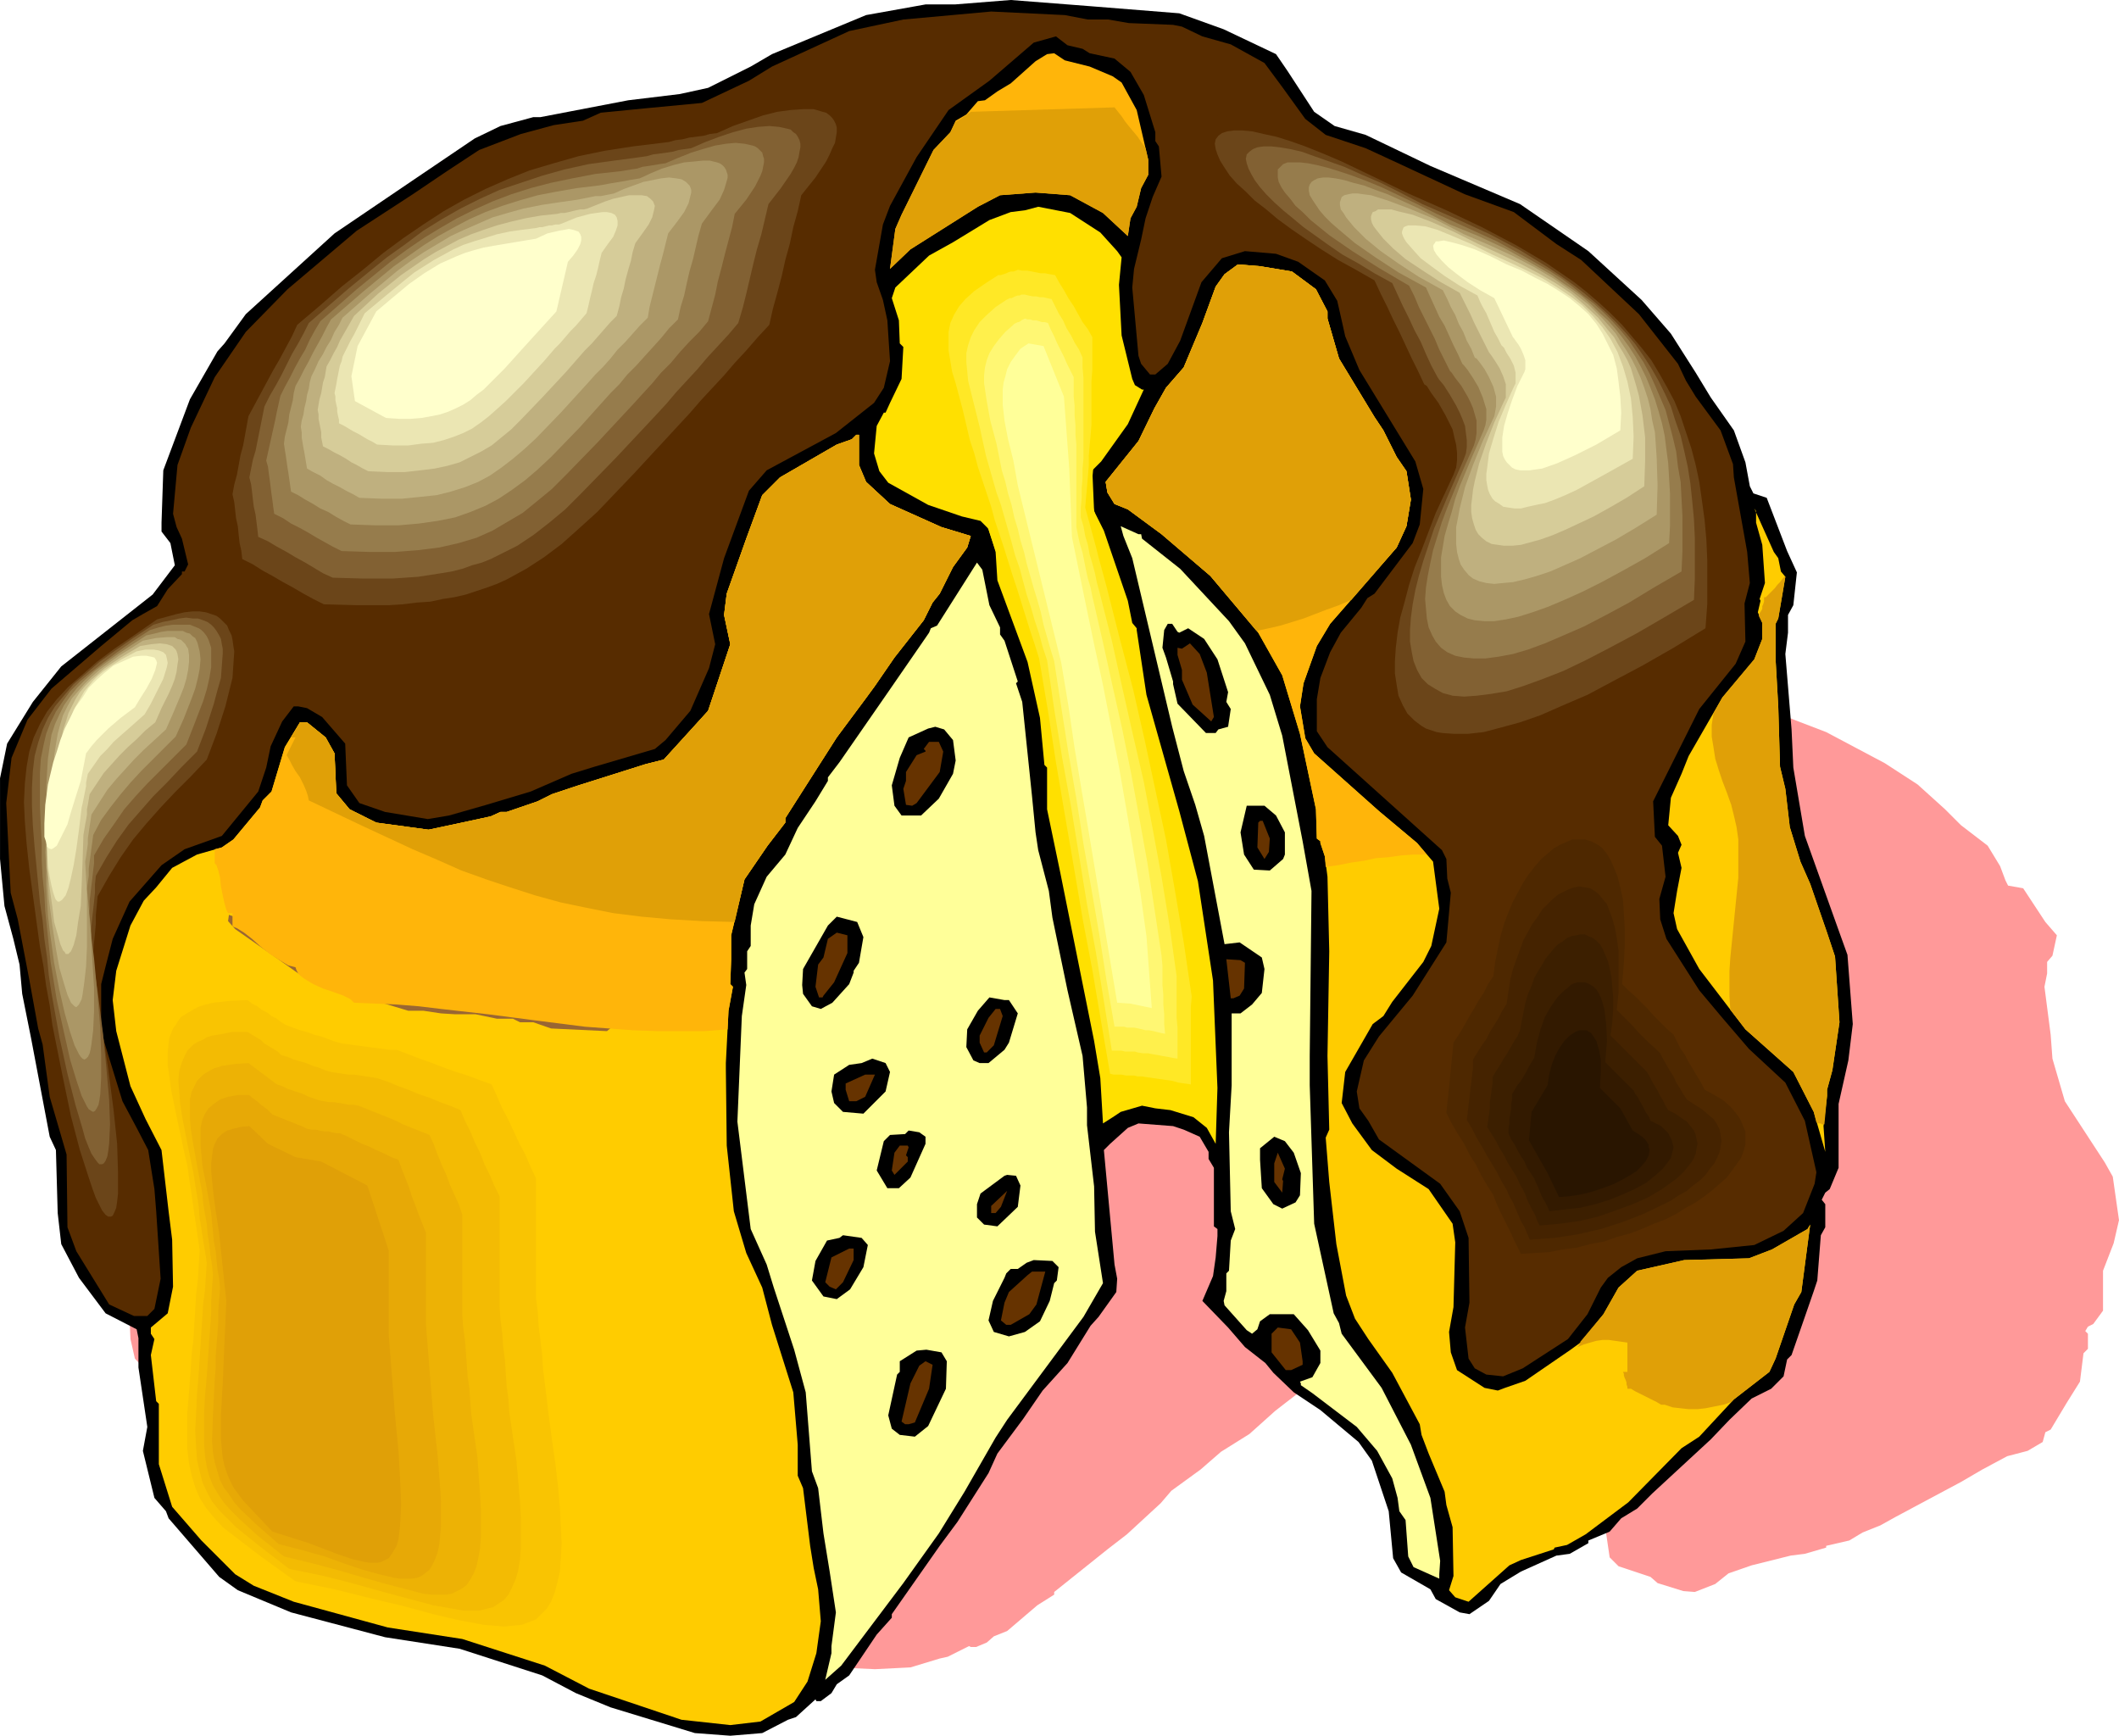
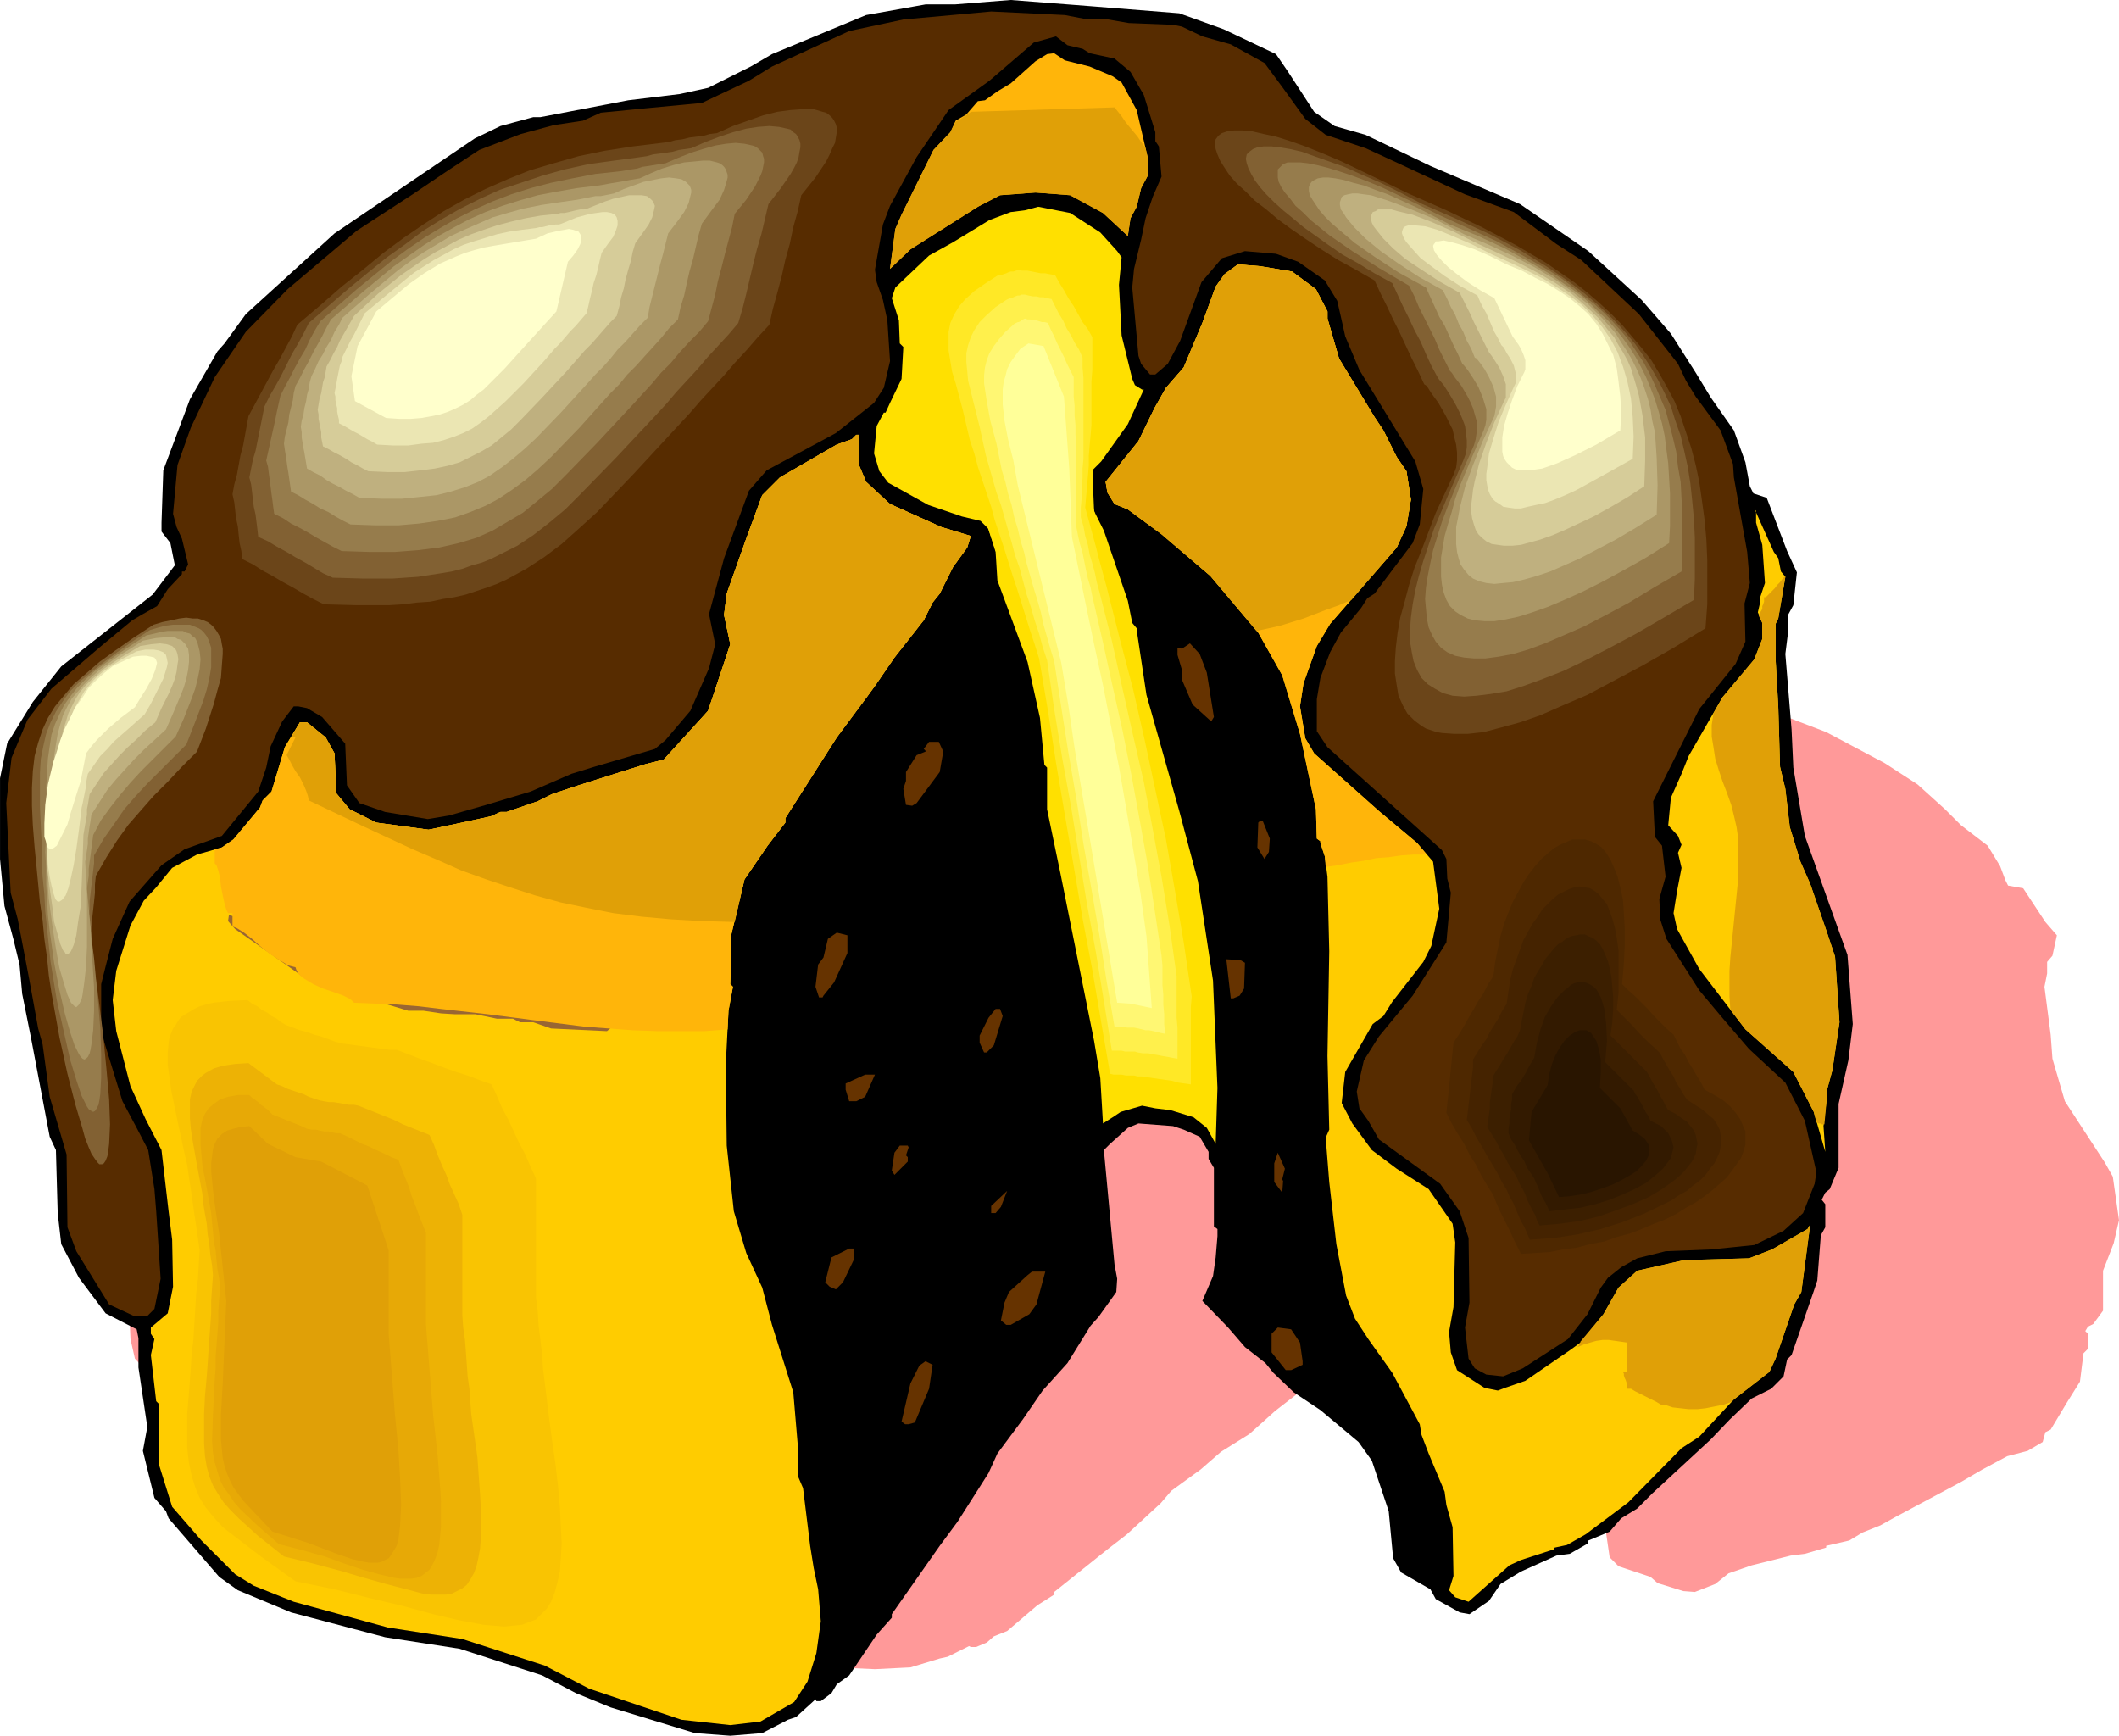
<svg xmlns="http://www.w3.org/2000/svg" width="7.953in" height="6.514in" fill-rule="evenodd" stroke-linecap="round" preserveAspectRatio="none" viewBox="0 0 2388 1956">
  <style>.pen1{stroke:none}.brush2{fill:#000}.brush3{fill:#572c00}.brush4{fill:#ffb50a}.brush5{fill:#ffe000}.brush6{fill:#fc0}.brush7{fill:#ff9}.brush8{fill:#630}.brush10{fill:#6b4519}.brush11{fill:#826133}.brush12{fill:#967c4c}.brush13{fill:#ab9766}.brush14{fill:#bfb07f}.brush15{fill:#d6cc99}.brush16{fill:#ebe6b3}.brush17{fill:#ffc}.brush23{fill:#e0a007}</style>
  <path d="m1547 656 55 12 66 17 14 12 33 29 26 11 38 6 81 22 112 27 86 33 66 35 37 24 31 28 18 18 30 23 14 23 6 16 3 6 17 3 25 38 13 15-5 23-6 7v13l-3 15 7 54 2 27 14 48 45 69 9 16 7 49-6 26-12 31v45l-11 15-6 3-3 5 3 3v17l-5 5-4 32-5 8-10 16-18 30-6 3-3 11-17 10-23 6-28 15-24 14-73 39-18 10-20 8-15 9-26 6v2l-24 7-16 2-44 11-26 9-15 12-23 9-13-1-29-9-8-7-36-12-10-10-5-34-22-35-17-14-47-23-33-12-26-14-9-7-26-12-21-13-32-19 13-18 4-13 1-15v-5l-3-2v-42l-8-6v-5l-10-11-21-5-13-2-43-2-13 3-22 11-8 4 13 82 4 10-2 10-22 17-9 7-29 26-32 20-23 20-33 24-12 14-38 35-22 17-60 48v3l-19 12-34 29-15 6-8 7-12 5h-6l-2-1-24 12-9 2-33 10-40 2-44-2-105-18-43-10-43-13-102-19-94-8-117-18-66-15-24-10-62-41-4-6-15-9-14-34 6-16-12-43v-21l-1-6-39-12-33-25-22-24-5-22-2-45-7-9-24-70-11-31-4-21-8-19-10-23-6-33v-58l9-25 32-29 36-25 114-51 27-21-5-16-11-8v-6l2-38 33-50 34-35 10-5 25-21 112-57 99-39 75-29 33-8 40-7h10l110-12 64-4 35-5 53-15 27-9 118-28 73-7h36l70-3 101 4 110 5z" class="pen1" style="fill:#f99" />
  <path d="m1329 15 50 18 59 28 13 19 30 46 23 16 35 10 73 35 101 43 77 53 60 55 33 38 28 44 17 28 26 37 13 36 5 27 4 8 15 5 23 60 11 24-4 37-6 11v20l-3 24 7 85 2 43 13 77 39 109 9 25 6 78-5 41-11 49v72l-10 24-5 4-4 8 4 5v26l-5 9-4 51-4 12-9 26-16 46-5 5-4 19-14 14-22 11-25 24-21 22-66 61-17 17-18 11-13 15-24 10v3l-21 12-15 2-40 18-23 14-13 19-22 15-11-2-27-15-6-11-33-19-9-16-5-53-19-57-15-21-43-36-30-20-23-22-9-11-23-18-19-22-29-30 12-28 3-21 2-24v-8l-4-3v-66l-6-10v-8l-10-17-18-8-12-4-39-3-12 5-20 18-7 7 12 129 3 16-1 15-20 28-9 10-26 42-28 31-22 32-29 39-10 22-35 55-20 27-54 77v4l-17 19-31 46-14 10-6 10-12 9h-5l-1-2-22 20-9 3-29 15-36 3-40-3-95-29-39-16-38-20-93-30-84-13-106-28-60-25-21-15-57-66-3-8-13-15-13-53 5-27-10-67v-33l-2-10-35-18-30-40-20-38-4-35-2-71-7-15-21-111-10-50-3-33-7-29-10-37-5-53v-91l8-39 29-47 32-40 103-81 25-33-5-25-10-13v-10l2-59 30-80 31-54 8-9 24-33 100-91 90-61 68-46 29-14 37-10h8l99-19 58-7 32-7 48-24 24-14 106-44 67-12h33l63-5 90 7 100 8z" class="pen1 brush2" />
  <path d="M1226 22h23l23 4 50 2 10 2 23 11 32 9 38 21 20 27 26 36 23 18 45 15 26 12 86 40 55 20 48 36 28 18 65 61 44 56 9 19 11 18 28 38 14 38 1 15 15 84 3 35-6 23 1 43-11 25-41 51-52 104 2 40 8 10 4 35-7 25 1 23 7 22 37 58 26 31 30 35 41 38 22 43 13 58-2 13-13 33-22 20-33 16-49 5-51 2-32 8-18 10-15 12-8 11-15 30-22 28-51 33-22 9-19-2-13-7-7-11-4-35 5-28-1-73-10-30-22-31-69-50-12-21-10-14-3-19 8-35 17-27 38-46 38-60 5-56-4-16-1-22-5-10-129-116-12-18v-36l4-24 11-29 12-22 23-28 7-11 8-5 43-57 8-21 4-40-9-31-63-103-16-38-4-18-5-22-14-23-30-21-25-9-35-3-26 8-23 27-24 66-14 26-14 12h-6l-10-12-3-9-7-77 2-21 8-33 5-24 8-24 10-23-3-34-4-6v-10l-13-42-15-26-18-15-28-6-8-5-17-4-13-10-25 7-50 43-46 33-36 53-30 55-8 21-9 51 2 14 7 20 5 23 3 46-7 30-11 17-43 34-78 42-20 23-28 76-17 63 7 34-7 27-21 48-28 33-12 10-68 20-26 8-46 20-50 15-42 12-24 4-48-8-29-10-14-20-2-47-26-30-17-10-10-2h-5l-13 17-13 28-5 24-9 27-41 50-42 15-26 18-36 41-19 42-8 31-5 20v54l24 78 16 30 13 25 7 44 2 25 5 76-7 34-8 8h-15l-28-13-37-60-10-27-1-82-19-65-8-59-5-18-10-55-13-68-8-30-5-101 6-51 18-43 27-35 56-48 35-29 12-7 16-9 12-19 16-17v-3h3l4-8-7-29-6-13-4-15 5-55 15-42 27-57 35-51 47-48 78-66 63-41 40-27 35-23 47-18 37-10 33-5 20-9 51-5 63-6 53-25 26-16 87-40 61-13 99-9 83 4 26 5z" class="pen1 brush3" />
  <path d="m1228 75 26 11 10 7 17 31 13 56v17l-8 15-5 21-7 13-3 20-28-26-37-20-39-3-40 3-25 13-76 48-23 22 6-45 7-16 36-73 19-20 6-13 12-7 13-15 8-1 14-10 15-9 28-25 13-8 8-1 12 8 28 7z" class="pen1 brush4" />
  <path d="m1240 262 19 21 5 7-3 31 3 57 12 49 3 7 8 5h2l-18 39-30 42-10 10 2 46 11 22 27 79 5 25 5 6v2l11 73 37 131 21 79 17 112 5 121-2 63-10-18-15-12-26-8-17-2-15-3-24 7-9 6-11 7-3-51-7-42-38-189-15-72v-47l-3-3-5-53-14-63-34-92-2-32-8-26-9-9-21-5-38-13-45-25-10-13-6-20 3-31 8-15h2l5-11 13-27 2-36-4-4-1-26-8-25 4-12 38-36 27-15 41-25 24-9 16-2 15-4 36 7 34 22z" class="pen1 brush5" />
  <path d="m1456 306 27 20 13 25v8l13 45 40 66 10 15 15 30 11 16 5 32-5 30-11 24-75 86-15 25-15 42-4 26 6 36 10 17 73 65 43 36 18 21 7 53-9 42-9 18-35 45-10 16-12 9-31 54-4 35 12 23 22 30 28 21 36 23 27 39 3 21-2 73-5 28 2 23 7 20 31 20 15 3 8-3 23-8 51-35 11-8 26-32 17-30 21-19 53-12 73-2 26-10 40-23 3-5-10 76-8 14-21 61-7 15-40 31-39 42-20 13-60 61-48 36-21 12-14 3-1 2-37 12-13 6-46 41-15-5-7-8 5-16-1-55-7-25-2-15-18-43-8-21-2-12-31-58-27-38-15-23-10-26-11-58-8-70-4-50 4-9-2-83 2-118-2-84-3-23-5-15v-2l-4-3-1-33-18-85-20-66-27-48-54-64-55-47-38-28-15-6-8-13-2-12 37-46 18-37 13-23 20-23 21-50 15-41 10-14 15-11 25 2 36 6zM968 524l8 19 27 25 58 26 33 10-4 13-16 22-15 30-8 10-10 20-33 42-22 32-11 15-32 43-58 91v5l-20 26-26 38-15 63v27l-1 28 3 3-5 27-3 59v7l1 86 8 74 14 47 18 39 11 42 24 76 5 59v35l6 14 8 65 4 25 5 24 3 36-5 36-10 32-15 23-38 22-34 4-55-6-104-35-50-26-93-30-84-13-106-29-45-18-21-13-38-38-33-38-15-48v-68l-3-3-6-52 4-18-4-6v-7l19-16 6-30-1-53-4-32-8-69-18-35-17-37-16-62-4-35 4-33 16-51 15-28 14-15 18-22 28-15 28-8 13-9 30-36 3-8 10-10 15-50 17-28h8l21 17 10 18 2 45 15 18 30 15 59 8 33-7 37-8 11-5h7l35-12 16-8 30-10 76-24 20-5 50-55 25-75-7-33 3-24 22-62 18-49 20-20 64-37 17-6 5-5h3v34zm1036 105 3 15 5 6-8 47-3 6v40l3 53 2 68 6 25 5 43 12 39 11 25 19 55 9 27 5 74-8 54-6 22v7l-4 34 2 29-13-45-23-45-54-48-52-68-25-45-4-18 4-25 5-26-4-17 4-9-4-10-11-12 3-31 12-27 8-20 38-66 36-43 9-23v-18l-5-12 3-13-1-2 6-18-3-43-7-25v-13l-2-3 22 49 5 7z" class="pen1 brush6" />
-   <path d="m1286 602 1 5 43 34 55 59 18 25 28 58 14 46 23 119 10 56-2 186v33l5 156 22 101 6 11 3 12 45 61 33 64 22 60 11 71-1 15v5l-29-13-6-12-3-41-7-10-2-15-6-22-17-31-23-27-50-38-13-9v-2l-1-2 14-5 9-16v-14l-14-23-16-18h-27l-11 8-3 9-6 5-6-4-25-28-1-5 3-11v-20l3-3 2-34 5-13-5-20-2-89 3-53v-81h10l13-10 11-13 3-27-3-13-25-17-17 2-23-122-10-35-13-38-13-50-45-190-10-25-3-11 20 9h3zm-171 80 12 25v8l5 7 15 46-2 2 7 21 11 106 4 41 3 20 12 46 4 30 17 82 17 74 5 58v20l8 69 1 51 9 58-22 38-86 116-13 20-35 61-29 47-40 56-70 93-18 16 7-30v-8l5-38-7-46-7-43-6-51-7-19-7-89-13-48-23-70-8-26-18-40-15-121 5-119 5-35-2-14 3-4v-20l4-6v-23l4-24 14-31 21-25 14-30 20-30 14-23v-4l13-17 52-75 49-71 2-5 7-3 45-71 6 8 8 40z" class="pen1 brush7" />
  <path d="m1327 712 2 1 10-5 18 12 15 23 12 37-2 11 5 8-3 20-11 3-3 4h-11l-32-33-5-22v-3l-8-27-4-11 2-20 4-7h5l6 9z" class="pen1 brush2" />
  <path d="m1360 758 8 50-3 5-21-19-12-28v-11l-5-17v-8l5 1 9-6 11 12 8 21z" class="pen1 brush8" />
  <path d="m1074 834 3 23-3 15-16 28-20 19h-22l-8-11-3-23 9-31 10-23 22-10 8-2 10 3 10 12z" class="pen1 brush2" />
  <path d="m1063 847-4 23-26 35-5 3-7-1-3-18 3-9v-10l12-19 10-4v-1l-2-2 6-8h11l5 11z" class="pen1 brush8" />
  <path d="m1438 919 10 19v25l-2 5-15 13-18-1-11-17-4-25 7-30h20l13 11z" class="pen1 brush2" />
  <path d="m1431 945-1 15-5 8-8-13 1-28 2-2h3l8 20z" class="pen1 brush8" />
  <path d="m283 1047 50 38 41 20 17 5 23 9 34 3 4 3h10l8 5 23 4 38 3h25l20 5h27l47 8 37 4 3 3-6 5-63-3-20-7h-15l-8-4h-18l-24-5h-23l-16-1-20-3h-17l-83-25-38-15-24-17-50-35-8-9 1-7 15 5 10 11z" class="pen1" style="fill:#963" />
  <path d="m973 1056-5 29-6 9v2l-5 13-19 21-13 7-10-3-10-14-1-10 1-18 28-49 10-10 23 6 7 17z" class="pen1 brush2" />
  <path d="m955 1074-15 33-12 15-1 2h-4l-4-12 3-25 6-8 5-21 10-7 12 3v20zm448 11-1 29-5 8-7 3h-3l-5-44 16 1 5 3z" class="pen1 brush8" />
  <path d="m1137 1127 10 15-10 33-5 8-18 15h-10l-7-3-8-15 1-20 12-21 13-15 17 3h5z" class="pen1 brush2" />
  <path d="m1130 1145-10 33-8 8h-3l-5-11v-8l10-20 8-10h5l3 8z" class="pen1 brush8" />
  <path d="m1003 1208-5 22-25 25-23-2-10-10-3-13 3-19 17-11 14-2 12-5 15 5 5 10z" class="pen1 brush2" />
  <path d="m975 1236-10 5h-8l-4-13v-7l22-10h11l-11 25z" class="pen1 brush8" />
  <path d="M1043 1281v8l-17 38-13 12h-13l-12-20 8-33 7-7 17-1 4-4 12 2 7 5zm415 18 8 23-1 25-5 8-15 7-10-5-13-18-2-32v-13l16-13 12 5 10 13z" class="pen1 brush2" />
  <path d="m1024 1293-3 9 2 2v5l-15 15-3-5 3-20 6-8h9l1 2zm421 36 1 2-1 13-9-12v-21l4-12 8 18-3 12z" class="pen1 brush8" />
  <path d="m1150 1336-3 24-23 22-15-2-8-8v-15l4-12 27-20 3-1 10 1 5 11z" class="pen1 brush2" />
  <path d="M1122 1367h-5v-8l18-17-7 18-6 7z" class="pen1 brush8" />
  <path d="m978 1403-5 25-15 25-15 11-15-3-13-18 4-22 13-23 14-3 4-3 21 3 7 8z" class="pen1 brush2" />
  <path d="m962 1420-12 25-8 8-7-3-5-5 7-28 20-10h5v13z" class="pen1 brush8" />
  <path d="m1193 1428-2 15-3 3-5 20-11 23-17 12-18 5-17-5-6-13 5-22 13-26 2-5 5-5h8l10-7 8-3 21 1 7 7z" class="pen1 brush2" />
  <path d="m1168 1470-8 11-21 12h-5l-6-5 4-20 5-12 21-19 5-4h15l-10 37zm297 43 3 21v4l-13 6h-6l-16-20v-21l7-7 15 2 10 15z" class="pen1 brush8" />
  <path d="m1067 1534-1 31-20 42-15 12-17-2-9-7-4-15 10-46 3-3v-12l19-12 11-1 17 3 6 10z" class="pen1 brush2" />
  <path d="m1047 1565-16 38-7 2h-4l-4-3 10-43 10-20 7-5 8 4-4 27z" class="pen1 brush8" />
  <path d="m770 145-37 4-34 6-32 7-30 8-29 9-28 11-27 11-26 14-25 14-25 16-25 17-24 18-26 20-25 21-27 23-27 24-60 112-20 96 12 80 100 55 42 2 38-1 17-1 17-2 16-2 15-2 15-3 14-3 13-4 13-5 13-4 12-6 11-6 12-6 11-7 11-7 11-8 10-9 22-18 22-21 46-49 53-57 112-124 40-159 9-11 8-11 7-10 6-9 4-8 4-8 3-7 1-7 1-6v-5l-1-5-2-4-3-4-3-3-4-3-5-2-5-1-6-1-6-1h-7l-15 1-16 3-17 4-19 6-19 8-19 8-67 12z" class="pen1 brush3" />
  <path d="m746 161-33 4-32 5-29 6-28 8-27 8-25 10-25 11-24 12-23 13-23 15-22 15-23 17-23 19-24 19-24 21-26 22-6 13-7 13-7 13-7 12-7 13-7 13-7 13-7 13-2 11-2 11-2 11-3 11-2 11-2 11-3 11-2 11 2 9 1 9 1 9 2 9 1 10 1 9 2 9 1 9 12 6 11 7 11 6 12 7 11 6 12 7 11 6 12 6 38 1h35l16-1 16-2 15-1 14-3 13-2 13-3 12-4 12-4 11-4 11-5 11-6 11-6 20-13 20-15 19-17 21-19 42-44 49-53 13-14 13-15 13-14 13-14 12-14 13-14 13-15 13-14 4-18 5-18 5-19 4-18 5-18 4-19 5-18 4-18 16-20 12-18 4-8 3-7 3-6 1-6 1-6v-5l-1-4-2-4-2-3-3-3-4-3-4-1-10-3h-12l-14 1-15 2-16 4-17 6-17 6-18 8-8 1-7 2-8 1-8 1-8 2-8 1-7 2-8 1z" class="pen1 brush10" />
  <path d="m722 177-30 4-29 4-27 6-25 7-24 8-24 8-22 10-22 11-21 12-21 13-20 15-21 15-21 17-22 18-22 19-23 20-6 12-6 11-7 12-6 12-6 12-6 11-7 12-6 12-2 10-2 10-2 10-2 10-2 10-3 10-2 10-2 10 2 8 1 8 1 9 1 8 2 9 1 8 1 8 1 9 11 5 10 6 11 6 10 6 11 6 10 6 10 6 11 5 35 1h32l29-2 26-4 12-2 12-3 11-4 11-3 10-4 10-5 10-5 10-5 18-12 18-14 18-15 18-18 39-40 45-48 12-13 11-13 12-13 12-13 11-13 12-13 12-13 11-13 5-17 4-16 4-17 4-17 4-16 5-17 4-17 4-17 14-18 11-16 4-7 3-6 2-6 1-6 1-5v-4l-1-4-2-4-2-3-3-2-3-3-4-1-9-2-11-1-13 1-13 2-15 4-15 5-16 6-16 7-7 1-7 1-7 2-7 1-7 1-8 1-7 2-7 1z" class="pen1 brush11" />
  <path d="m699 193-28 3-26 5-24 5-23 6-22 7-21 8-20 9-20 10-19 11-18 11-19 13-19 14-38 31-41 36-6 10-6 11-5 11-6 10-6 11-5 10-6 11-5 10-2 9-2 9-2 10-2 9-2 9-2 9-2 9-2 9 2 7 1 8 1 7 1 8 1 8 1 7 1 8 1 7 10 5 9 6 10 5 9 5 10 6 9 5 9 5 10 5 32 1h28l26-2 24-3 22-5 20-6 18-8 17-10 17-10 16-13 17-14 16-16 35-36 41-44 10-11 11-12 10-12 11-11 10-12 11-12 11-11 10-12 4-15 4-15 3-15 4-15 4-16 4-15 4-15 3-15 13-16 10-15 3-6 3-6 2-5 1-5 1-5v-4l-1-3-1-4-2-2-3-3-3-2-3-1-9-2-10-1-11 1-12 2-14 4-13 4-15 6-14 6-7 1-6 1-6 1-7 1-6 2-7 1-6 1-6 1z" class="pen1 brush12" />
  <path d="m675 209-25 3-23 4-21 4-21 6-19 6-19 7-18 8-17 9-18 10-16 10-17 12-17 12-34 28-37 32-5 9-5 10-5 9-5 9-5 10-5 9-5 10-5 9-2 8-1 8-2 8-2 8-1 9-2 8-2 8-1 8 1 7 1 6 1 7 1 7 1 6 1 7 1 7 1 7 8 4 8 5 9 5 8 5 9 4 8 5 9 5 8 4 28 1h26l23-2 21-3 20-4 17-6 17-7 15-8 15-10 15-11 14-12 15-14 32-33 35-39 10-10 9-11 10-10 9-10 10-11 9-10 9-11 10-10 3-14 4-13 3-14 3-13 4-14 3-13 3-13 4-14 11-15 9-12 5-11 3-10 1-4v-3l-1-3-1-3-2-3-2-2-3-2-3-1-8-2h-8l-10 1-11 1-12 3-13 4-12 5-13 6-6 1-6 1-5 1-6 1-6 1-6 1-5 1-6 1z" class="pen1 brush13" />
  <path d="m651 225-21 3-20 3-20 4-18 5-17 5-16 7-16 7-15 7-15 9-15 9-15 10-15 11-30 25-32 28-4 8-5 8-4 9-5 8-4 8-5 8-4 9-4 8-2 7-1 7-2 7-1 7-2 8-1 7-2 7-1 7 1 6v6l1 6 1 6 1 5 1 6 1 6 1 6 7 4 8 4 7 5 7 4 8 4 7 4 8 4 7 4 25 1h23l20-2 19-2 16-4 16-5 15-6 13-7 13-9 13-10 13-11 13-12 28-29 31-34 8-9 9-9 8-9 8-10 9-9 8-9 8-9 9-9 2-12 3-12 3-12 3-12 3-12 3-11 3-12 3-12 10-13 8-11 5-10 2-8 1-4v-3l-1-3-1-2-4-4-5-3-6-1-8-1-9 1-10 2-10 2-11 4-11 4-11 5-5 1-5 1-5 1h-6l-5 1-5 1-5 1-5 1z" class="pen1 brush14" />
  <path d="m628 241-19 2-17 3-17 4-15 4-15 5-14 5-14 6-13 7-13 7-13 8-13 9-13 9-26 21-27 25-4 7-4 7-4 7-4 7-3 7-4 7-4 8-4 7-1 6-1 6-2 6-1 6-1 6-2 7-1 6-1 6 1 5v5l1 5 1 5 1 5v6l1 5 1 5 6 3 7 4 6 3 7 4 6 4 6 3 7 4 6 3 22 1h19l18-2 16-2 14-3 14-4 12-6 12-6 12-7 11-9 11-9 11-11 24-25 27-29 7-8 7-8 7-8 8-8 7-8 7-8 7-8 7-7 3-11 2-10 3-10 2-10 3-11 3-10 2-10 3-10 8-11 7-10 4-8 2-8 1-5-2-5-3-3-4-3-6-1h-14l-9 2-9 2-9 3-10 4-10 4-4 1h-4l-5 1-4 1-4 1-5 1h-4l-4 1z" class="pen1 brush15" />
  <path d="m604 257-16 2-14 2-14 3-13 4-13 4-12 4-11 5-11 6-11 6-11 7-11 7-10 8-22 18-24 20-3 6-3 6-3 6-3 6-4 7-3 6-3 6-3 6-1 5-2 5-1 5-1 5-1 5-1 6-1 5-1 5 1 4v4l1 5 1 4v4l1 5 1 4v4l6 3 5 3 5 3 6 3 5 3 5 3 6 3 5 3 18 1h17l15-2 13-1 12-3 12-4 10-4 10-5 10-7 9-7 9-8 10-9 20-20 23-25 6-7 6-7 6-6 6-7 6-7 6-6 6-7 6-7 2-8 2-9 2-8 2-9 3-9 2-8 2-9 2-8 7-10 6-8 3-7 2-6v-5l-1-4-2-3-4-2-5-1h-5l-7 1-7 1-15 4-17 7-3 1h-4l-4 1h-3l-4 1-4 1h-3l-4 1z" class="pen1 brush16" />
  <path d="m580 273-12 2-12 2-11 2-11 3-10 3-10 4-9 4-9 4-18 11-17 12-18 15-19 16-21 39-7 34 4 28 35 19 15 1h13l12-1 11-2 10-2 9-3 9-4 8-4 8-5 7-6 8-6 7-7 17-17 18-20 40-44 13-56 6-7 5-7 3-6 1-4v-4l-1-3-2-3-3-1-3-1-5-1-5 1-6 1-13 3-13 6-24 4z" class="pen1 brush17" />
-   <path d="m181 692-29 20-24 18-22 16-19 16-17 15-14 15-6 8-5 8-5 7-4 8-4 8-3 9-3 8-2 9-4 19-1 21v23l1 25 2 28 4 30 34 187 13 62 12 53 11 43 11 34 4 14 5 11 4 9 4 7 4 5 3 2 2 1 1-1h2l1-1 2-4 2-6 1-8 1-10-1-27-2-34-5-43-7-50-10-58-13-65 7-91 14-25 14-23 15-21 16-21 17-19 18-20 19-19 20-21 6-15 5-16 6-17 5-18 4-17 3-17 2-17v-23l-2-7-2-6-2-6-3-5-4-5-4-4-5-3-6-3-7-2-8-1h-8l-10 1-10 2-12 3-12 4z" class="pen1 brush3" />
-   <path d="m177 698-26 18-22 15-20 15-17 15-15 13-13 14-11 14-8 14-7 15-5 16-3 17-2 19-1 21 1 22 2 25 3 28 3 22 3 22 3 22 3 22 4 22 3 22 4 22 3 22 11 55 10 48 10 38 10 31 4 12 4 11 4 8 3 6 4 5 3 2h3l2-1 2-4 2-5 1-7 1-9v-24l-1-32-4-38-6-46-8-52-10-60v-10l1-11 1-10 1-10 1-11v-10l1-10 1-11 13-23 13-21 14-20 15-18 16-18 16-17 18-18 18-19 11-29 10-31 4-16 4-16 1-15 1-15-1-6-1-7-1-5-3-6-2-5-4-4-4-4-4-3-6-2-6-2-7-1h-8l-9 1-9 2-11 3-11 3z" class="pen1 brush10" />
  <path d="m173 704-23 15-20 14-18 13-15 13-14 12-11 13-10 12-8 13-6 13-5 15-4 15-2 17-1 19v20l1 22 2 25 2 20 2 21 2 21 3 20 2 21 3 21 2 20 3 20 9 50 9 41 9 35 8 27 3 11 4 10 3 7 4 6 3 4 2 2h3l2-1 2-3 2-5 1-6 1-8 1-22-1-28-3-34-4-41-6-47-8-54 1-10v-9l1-10 1-9 1-9 1-10v-9l1-10 12-21 12-19 13-18 14-16 14-16 16-16 16-17 17-17 10-26 9-28 4-15 4-14 1-14 1-13v-6l-1-5-1-6-2-4-3-5-3-4-3-3-4-3-5-2-6-2h-6l-7-1-8 1-9 2-10 2-10 3z" class="pen1 brush11" />
  <path d="m169 710-20 13-17 12-16 12-14 11-12 10-11 11-8 11-8 12-6 12-5 13-3 13-3 15-1 16v38l1 22 1 19v19l1 19 2 20 1 19 2 19 2 19 2 19 7 43 8 36 7 31 7 23 6 18 6 12 2 3 3 2 2 1 2-1 2-3 2-4 1-5 1-7 1-19v-25l-1-30-3-36-4-43-6-48 1-8v-9l1-8 1-9 1-8 1-9 1-8v-9l11-19 12-17 11-16 13-15 13-14 14-14 15-15 15-15 9-23 10-26 4-13 3-13 2-12v-22l-3-9-2-4-3-4-3-3-3-2-5-2-5-2h-19l-8 1-8 2-10 3z" class="pen1 brush12" />
  <path d="m165 716-17 11-15 10-14 10-12 9-11 10-9 9-8 10-7 10-5 10-5 11-4 12-2 13-2 14-1 16-1 17 1 18-1 18v18l-1 18 1 18v18l1 18 1 17 2 18 5 36 6 31 6 26 6 21 5 15 5 10 2 3 2 2 2 1 2-1 2-2 2-4 1-4 1-6 2-16 1-22v-26l-2-32-2-37-4-42 1-8 1-7v-8l1-8 1-7 1-8 1-7 1-8 9-17 11-15 11-14 11-13 12-13 12-12 13-13 14-14 9-20 9-23 4-11 3-12 2-10 1-11-1-9-2-8-1-3-2-4-3-2-3-3-4-1-4-2h-17l-7 1-8 2-9 2z" class="pen1 brush13" />
  <path d="m161 722-14 9-13 8-11 8-11 8-9 8-8 8-7 8-7 8-5 9-5 10-3 10-3 11-2 12-2 13-1 15-1 15-2 16-1 17-1 17-1 16v50l1 15 4 30 4 26 4 22 5 17 4 13 4 9 2 2 2 2 2 1 1-1 2-2 1-2 2-4 1-5 2-14 2-18 1-22v-59l-2-37 1-6 1-7 1-7v-6l1-7 1-7 1-6 1-7 9-14 9-14 10-12 10-11 10-11 11-11 12-11 13-12 8-18 8-19 4-10 3-10 2-10 1-9v-8l-1-7-2-3-1-2-3-3-2-2-4-1-3-2h-9l-12 1-15 3z" class="pen1 brush14" />
  <path d="m158 728-22 13-18 12-8 7-7 6-7 7-6 7-5 8-4 8-4 8-3 10-3 9-2 11-2 11-1 13-3 15-3 15-2 15-2 16-1 15-1 15-1 15v14l3 23 3 21 2 17 4 14 3 11 3 7 2 2 1 2h3l3-3 3-7 3-11 2-15 3-18 1-23 1-26 1-31 1-6 1-6 1-5 1-6v-6l1-5 1-6 1-6 8-12 8-12 9-10 9-10 9-9 10-9 10-10 11-9 7-16 8-16 4-9 3-8 2-8 1-8 1-6-1-6-1-3-1-2-2-2-2-2-6-2-8-1-10 1-12 2z" class="pen1 brush15" />
  <path d="m154 734-17 9-14 9-7 5-6 5-5 5-5 6-5 6-4 7-4 7-4 7-6 16-4 17-5 14-4 14-3 14-3 14-2 14-2 14-1 13-1 13 1 17 1 15 2 13 2 10 2 8 2 6 1 2 2 2h2l3-2 4-5 3-8 3-12 3-14 3-18 3-22 3-25 1-4 1-5 1-5 1-5 1-5v-4l1-5 1-5 7-10 7-10 8-8 7-8 9-8 8-7 9-8 9-8 7-12 7-14 7-14 4-13 1-5-1-5-1-4-3-3-5-2-6-1h-9l-10 2z" class="pen1 brush16" />
  <path d="m150 740-11 5-11 5-10 8-9 8-9 9-7 11-8 11-6 12-6 12-5 13-4 13-4 12-6 25-3 23-1 21v15l2 6 1 5 2 2 3 1 2-1 4-3 3-6 4-8 5-10 4-14 5-16 6-19 6-31 6-8 6-7 7-7 6-6 7-6 7-6 8-6 8-6 6-10 7-11 6-11 4-10 1-4 1-4-1-3-2-3-4-1-5-1h-6l-9 1z" class="pen1 brush17" />
  <path d="m1530 313 61 127 3 3 6 8 8 12 9 16 4 8 4 9 3 10 2 9 1 9v10l-1 9-3 9-11 23-11 24-9 23-9 22-8 22-7 21-5 20-5 20-4 19-2 17-1 17v15l2 15 3 13 2 6 2 5 3 5 3 5 4 5 4 4 5 3 5 4 5 2 6 3 7 2 6 1 8 1 7 1h9l8-1 19-2 22-5 23-7 25-9 28-11 30-14 33-16 35-19 37-22 40-25 1-28 1-28v-27l-1-25-2-24-3-24-4-22-4-22-6-20-6-20-7-19-8-18-8-18-10-16-10-16-11-16-12-14-13-15-13-13-15-14-15-12-16-13-16-12-18-11-18-11-20-12-20-10-20-11-44-21-47-20-29-15-27-13-25-12-23-9-22-9-19-6-17-6-16-4-13-2-12-1-10-1-9 2-6 2-5 3-3 4-1 6 1 6 2 7 3 8 6 8 7 9 8 10 11 10 11 11 13 12 15 11 16 12 18 13 19 12 21 13 22 13 23 12z" class="pen1 brush3" />
  <path d="m1549 316 7 15 7 14 7 15 7 14 7 15 7 15 7 14 7 15 3 2 5 8 8 11 8 14 4 8 4 8 2 9 2 8 1 9v9l-1 8-3 8-20 43-16 42-8 20-6 19-5 19-5 18-3 17-2 17-1 15v14l2 13 2 12 5 11 5 9 4 4 4 4 4 3 4 3 5 3 6 2 6 2 6 1 14 1h15l18-2 19-5 22-6 23-8 25-11 28-12 30-16 32-17 35-20 36-22 2-27v-50l-1-23-2-22-3-22-3-21-4-19-5-19-6-18-6-18-7-17-8-15-9-16-9-15-11-14-11-13-11-13-13-13-13-12-14-12-14-11-16-11-16-11-17-10-17-10-19-10-19-10-40-19-43-19-27-13-25-12-23-11-21-9-20-8-17-6-16-5-14-3-13-3-11-1h-9l-8 1-6 2-4 3-3 4-1 5 1 6 2 6 3 7 5 8 6 9 8 9 10 9 10 10 13 10 13 11 15 11 16 11 18 12 19 12 20 11 21 12z" class="pen1 brush10" />
  <path d="m1569 319 6 13 6 13 7 14 6 13 7 13 6 14 6 13 7 13 2 3 5 6 7 11 7 12 4 8 3 7 3 8 1 8 1 8v8l-1 7-3 8-17 39-16 38-6 18-6 18-5 17-4 16-3 16-2 15-1 14v13l2 12 2 10 4 10 5 9 7 7 8 5 9 5 11 3 13 1 14-1 16-2 18-3 19-6 22-8 23-9 25-12 27-14 30-16 31-18 34-20 1-24v-46l-1-21-2-21-2-19-3-19-4-18-4-17-6-17-5-16-7-15-7-14-8-14-9-14-9-13-10-12-11-12-11-11-12-11-13-11-13-10-14-10-15-10-31-19-34-18-37-17-39-17-25-13-22-11-21-9-20-9-17-6-17-6-14-5-13-3-12-2-9-1h-9l-7 1-5 2-4 3-3 3-1 5 1 5 2 6 3 6 4 7 6 8 7 8 9 9 10 9 11 9 12 10 14 10 14 10 16 11 18 10 18 11 20 11z" class="pen1 brush11" />
  <path d="m1588 322 6 12 5 12 6 12 6 12 6 12 5 12 6 12 6 12 2 2 4 6 7 9 7 12 3 6 3 7 2 7 2 7v14l-1 7-2 7-16 36-14 34-6 16-5 16-5 16-3 14-3 15-2 13-1 13 1 11 1 11 2 10 4 9 4 7 6 7 7 5 9 4 10 2 11 1h13l15-2 16-3 17-5 19-7 21-9 23-10 25-13 26-14 28-17 31-18 1-22v-41l-1-19-1-19-3-17-2-17-4-17-4-15-4-15-6-14-6-14-6-13-7-13-8-12-8-12-9-11-10-11-10-10-11-10-12-9-12-10-12-9-14-9-28-16-31-17-33-15-35-16-22-11-21-10-19-9-17-7-16-6-15-5-13-4-12-3-10-2-9-1h-14l-5 2-3 3-3 3v9l1 5 3 6 4 6 6 7 6 8 8 7 9 9 21 17 26 18 30 19 34 20z" class="pen1 brush12" />
  <path d="m1607 324 5 11 5 11 5 11 6 10 5 11 5 11 5 10 5 11 2 2 4 5 6 9 6 10 5 12 4 13v12l-1 6-2 6-14 32-13 31-5 14-4 15-4 13-4 14-2 12-2 12v22l1 9 2 9 3 8 4 7 6 6 6 4 8 4 8 2 11 1h11l13-2 14-3 16-5 17-6 19-8 20-9 22-11 24-13 25-14 27-17 1-19v-37l-1-17-1-17-2-15-2-16-3-14-4-14-4-13-5-13-5-12-6-12-6-11-7-11-8-11-8-10-8-9-10-9-9-9-10-9-11-8-12-8-11-8-26-15-27-15-30-14-32-13-37-19-33-15-14-5-13-5-12-3-10-3-10-2-8-1h-6l-6 1-4 2-3 2-2 3-1 3v4l1 5 3 5 4 6 4 6 6 7 7 7 8 7 19 16 23 16 26 17 31 17z" class="pen1 brush13" />
  <path d="m1626 327 5 10 4 9 5 9 4 10 5 9 4 10 5 9 4 10 2 1 4 5 5 7 5 9 5 11 3 11v11l-1 6-1 5-13 28-11 27-9 25-6 24-2 11-2 10v19l1 9 2 8 2 6 4 6 5 6 5 4 7 3 8 2 9 1 10-1 11-1 13-3 14-4 15-5 16-7 18-8 19-10 21-11 22-13 24-15 1-33-1-31-1-15-1-14-3-13-2-13-3-12-4-12-4-11-5-11-5-10-6-10-6-9-6-10-7-8-8-9-8-8-8-8-19-15-20-14-22-13-25-13-26-12-28-12-33-17-29-12-24-9-19-6-8-1-7-1h-6l-5 1-4 1-3 2-1 3-1 3v3l1 5 3 4 3 5 9 11 13 13 17 14 20 14 23 15 27 15z" class="pen1 brush14" />
  <path d="m1645 330 4 8 4 8 4 8 4 9 4 8 4 8 4 8 4 8 1 2 3 4 4 6 5 8 4 9 3 9v15l-2 4-11 24-9 23-8 23-5 20-2 10-1 9-1 8v8l1 7 2 7 2 6 3 5 4 4 5 4 6 3 7 1 7 1h9l10-1 11-3 11-3 14-5 14-6 15-7 17-8 18-10 19-11 20-13 1-29v-26l-3-25-4-22-3-11-3-10-3-10-4-9-5-9-5-8-5-9-6-7-12-15-15-14-15-13-18-12-19-11-21-11-23-11-24-11-28-14-25-11-21-8-17-4-7-2h-15l-3 2-3 1-1 2-1 3v3l1 4 2 4 3 4 8 10 11 11 14 12 18 12 20 13 23 13z" class="pen1 brush15" />
  <path d="m1665 333 3 7 3 6 4 7 3 7 3 7 3 7 4 7 3 6 1 2 3 3 3 6 4 6 4 8 2 8v12l-2 4-9 20-8 19-6 19-5 17-1 8-1 8-1 7v7l1 6 1 5 2 5 3 5 3 3 5 3 4 3 6 1 7 1h7l8-2 9-2 10-2 11-4 12-5 13-6 29-16 34-19 1-25-1-22-2-21-4-19-5-17-6-16-8-15-9-13-11-13-12-12-13-10-15-10-16-10-18-9-19-9-20-9-24-12-21-9-17-7-14-4-11-1h-8l-3 1-2 1-1 2-1 3v2l1 3 2 4 2 3 7 8 9 10 12 9 15 11 17 11 20 11z" class="pen1 brush16" />
  <path d="m1684 336 21 44 1 1 2 3 3 4 3 5 3 7 2 6v10l-1 3-8 16-6 16-5 15-4 14-2 13v16l1 5 2 4 2 3 3 3 3 3 4 2 5 1h11l7-1 7-1 17-6 20-9 24-12 27-16 1-20-1-18-2-17-2-15-4-15-6-12-6-12-7-11-9-11-10-9-11-9-12-8-13-8-14-7-15-8-17-7-20-10-16-7-15-5-11-3-9-2-6 1h-3l-1 2-1 1-1 2 1 5 3 5 6 7 7 7 10 8 12 9 14 9 16 9z" class="pen1 brush17" />
  <path d="m1667 1069-51 86-10 92 61 106 36 76 18-1 19-2 18-2 18-3 17-4 18-5 17-4 16-6 16-5 15-7 15-6 14-7 13-7 13-8 11-8 11-8 9-8 9-8 7-8 6-9 5-9 3-8 3-9v-17l-3-8-4-8-5-8-8-8-9-7-11-8-13-7-40-71-66-66 2-26 1-23v-22l-1-20-2-18-3-15-3-14-5-12-5-11-5-8-7-7-6-5-7-4-8-2h-8l-8 1-8 2-8 4-8 5-8 6-8 8-8 9-8 10-7 11-7 12-7 13-6 14-5 15-5 15-4 17-3 17-3 18z" class="pen1 brush3" />
  <path d="m1683 1100-6 9-5 10-6 9-5 9-6 10-5 9-6 10-6 9-1 10-1 10-1 10-1 10-1 10-1 10-1 9-1 10 6 12 7 12 7 11 6 12 7 11 6 12 7 12 7 11 3 8 4 9 4 8 4 8 4 8 4 9 4 8 4 8 16-1 16-1 15-3 16-2 15-4 16-3 14-5 15-4 13-5 14-6 13-5 12-6 11-7 11-6 10-7 9-7 8-7 8-7 6-8 5-7 5-7 3-8 2-7v-15l-3-7-3-7-5-7-6-7-8-7-10-6-11-6-4-8-5-8-4-7-5-8-4-8-5-7-4-8-4-8-8-7-7-7-7-7-7-8-7-7-7-7-8-7-7-7 2-23 1-21v-19l-1-17-1-15-3-14-3-12-4-10-4-9-5-8-5-6-6-4-6-3-7-2h-14l-7 3-7 3-7 4-7 6-7 6-7 8-7 9-6 9-6 11-6 11-5 12-5 13-4 14-3 14-3 15-2 16z" class="pen1" style="fill:#4e2800" />
  <path d="m1698 1131-5 8-4 8-5 8-5 8-4 8-5 7-5 8-5 8v9l-1 8-1 9-1 8-1 9-1 8-1 9-1 8 6 10 5 10 6 10 5 9 6 10 6 10 5 10 6 10 3 7 4 7 3 7 3 7 3 7 4 7 3 7 3 7 28-2 26-4 26-6 25-8 23-9 21-10 10-5 9-6 9-5 7-6 8-6 6-6 5-7 5-6 3-6 3-7 1-6 1-6-1-7-1-6-3-6-4-6-6-5-7-6-8-5-9-6-4-6-4-7-4-6-3-7-4-6-4-7-4-7-3-6-6-6-7-6-6-6-6-6-6-7-6-6-6-6-6-6 2-19v-48l-2-14-2-11-3-11-3-8-3-8-5-6-4-5-5-4-5-3-6-1-6-1-6 1-6 2-6 3-6 3-6 5-6 6-6 6-5 8-6 8-5 9-5 9-4 11-4 11-4 11-3 12-2 13-2 14z" class="pen1" style="fill:#452300" />
  <path d="m1713 1161-3 7-4 6-4 7-4 7-4 6-4 7-4 6-4 7v7l-1 7-1 7-1 7v7l-1 7-1 7-1 7 5 8 5 8 4 8 5 8 4 8 5 8 5 8 4 9 3 5 3 6 2 6 3 6 3 6 3 5 2 6 3 6 23-2 22-3 21-5 20-7 19-7 18-8 15-9 14-10 6-5 5-5 4-5 4-5 3-5 2-5 1-6 1-5-1-5-1-5-2-5-4-5-4-5-6-4-7-5-8-4-3-5-3-6-3-5-3-6-3-5-3-5-3-6-3-5-5-5-5-5-5-5-5-5-5-5-5-5-5-5-6-6 2-15 1-15v-13l-1-12-1-11-2-10-2-8-3-7-3-7-3-5-4-4-4-3-5-2-4-2h-5l-5 1-5 1-5 2-5 4-5 3-5 5-4 5-5 6-4 7-5 8-4 7-3 9-4 9-3 10-2 10-2 10-2 11z" class="pen1" style="fill:#3c1f00" />
  <path d="m1729 1192-3 5-3 5-3 6-3 5-3 5-4 5-3 5-3 5v6l-1 5v6l-1 5-1 6v5l-1 6v5l3 7 4 6 3 6 4 7 4 6 3 7 4 6 4 6 2 5 2 4 2 5 2 5 2 4 3 5 2 4 2 5 17-2 18-2 17-4 16-5 15-6 13-6 13-7 10-8 9-8 6-8 3-4 1-4 1-4 1-4-1-4-1-4-2-4-2-4-4-4-4-4-6-3-6-3-2-5-3-4-2-4-2-4-3-5-2-4-3-4-2-4-4-4-4-4-4-4-4-4-4-4-4-4-4-4-4-4 2-24-1-20-1-8-1-8-2-7-2-6-2-4-3-5-3-3-3-2-4-2-3-1h-8l-4 1-4 2-3 3-4 3-8 8-7 10-7 12-5 14-4 15-3 17z" class="pen1" style="fill:#331a00" />
  <path d="m1744 1223-18 30-3 32 21 37 13 27 12-1 13-2 12-3 12-4 11-4 10-5 9-5 8-5 6-6 5-6 3-6 1-6-1-3v-3l-2-3-2-3-6-5-8-5-14-25-23-23 1-17v-15l-2-11-3-10-2-3-2-3-2-3-2-1-3-2h-8l-5 2-6 4-6 6-5 7-5 9-4 10-3 11-2 13z" class="pen1" style="fill:#291500" />
  <path d="M242 957v16l2 2 2 6 2 8 1 10 2 10 2 9 2 7 2 4h5v15l5 2 8 5 9 7 10 9 10 8 11 7 5 3 5 3 4 1 4 1 1 3 2 4 3 3 4 3 10 6 11 5 12 4 11 4 8 4 4 4 24 1 24 1 25 2 25 3 53 6 54 7 55 7 54 4 28 1h53l26-2 1-21 5-27-3-3 1-28v-27l15-63 26-38 20-26v-5l58-91 32-43 11-15 22-32 33-42 10-20 8-10 15-30 16-22 4-13-33-10-58-26-27-25-8-19v-34h-3l-5 5-17 6-64 37-20 20-18 49-22 62-3 24 7 33-25 75-50 55-20 5-76 24-30 10-16 8-35 12h-7l-11 5-37 8-33 7-59-8-30-15-15-18-2-45-10-18-21-17h-8l-17 28-15 50-10 10-3 8-30 36-13 9-8 2zm1252 20 14-2 15-3 14-2 14-3 14-1 14-2 14-1h14v-1l-10-12-43-36-73-65-10-17-6-36 4-26 15-42 15-25 75-86 11-24 5-30-5-32-11-16-15-30-10-15-40-66-13-45v-8l-13-25-27-20-36-6-25-2-15 11-10 14-15 41-21 50-20 23-13 23-18 37-37 46 2 12 8 13 15 6 38 28 55 47 54 64 27 48 20 66 18 85 1 33 4 3v2l5 15 1 12z" class="pen1 brush4" />
  <path d="m1523 676-14 6-14 5-13 5-13 5-13 4-13 4-13 3-14 3-52-62-55-47-38-28-15-6-8-13-2-12 37-46 18-37 13-23 20-23 21-50 15-41 10-14 15-11 25 2 36 6 27 20 13 25v8l13 45 40 66 10 15 15 30 11 16 5 32-5 30-11 24-51 59zm-446-539 4-2 3-2 3-2 2-1 2-2 2-1 1-1 162-5 4 5 4 5 4 6 4 5 5 6 5 6 4 6 5 7 3 13v17l-8 15-5 21-7 13-3 20-28-26-37-20-39-3-40 3-25 13-76 48-23 22 6-45 7-16 36-73 19-20 6-12zM323 851l3 5 3 6 4 7 5 7 4 8 3 7 2 6 1 5 61 29 56 26 28 12 27 12 28 10 27 9 28 9 29 8 29 6 30 6 32 4 33 3 35 2 37 1 11-48 26-38 20-26v-5l58-91 32-43 11-15 22-32 33-42 10-20 8-10 15-30 16-22 4-13-33-10-58-26-27-25-8-19v-34h-3l-5 5-17 6-64 37-20 20-18 49-22 62-3 24 7 33-25 75-50 55-20 5-76 24-30 10-16 8-35 12h-7l-11 5-37 8-33 7-59-8-30-15-15-18-2-45-10-18-21-17h-8l-10 17h5l-10 20z" class="pen1 brush23" />
  <path d="m199 1277 19 117-12 144-2 29-2 26v42l2 17 3 16 5 14 6 13 8 12 10 12 11 11 14 11 34 25 44 30 50 10 46 10 42 10 38 10 34 8 30 5 13 1 13 1 11-1 11-1 9-3 9-4 7-6 7-7 6-8 4-11 4-12 2-14 2-16 1-18-1-21-1-22-2-25-4-28-4-30-5-33-15-140v-144l-57-113-121-42-69-8-72-22-49-31-24 1-20 3-8 2-8 2-7 3-6 3-6 3-5 4-4 4-4 5-2 5-3 5-2 6-1 6-1 13v14l2 15 3 16 8 36 9 40z" class="pen1 brush6" />
  <path d="m208 1300 3 13 2 14 2 13 2 14 2 14 2 13 2 14 2 14-1 16-1 17-2 17-1 17-1 16-1 17-2 17-1 16-2 27-2 24v39l2 17 3 14 4 13 5 12 7 11 9 11 10 11 13 10 30 23 39 28 44 9 40 10 38 9 33 9 30 7 27 5 12 1 11 1 10-1 10-1 8-3 8-3 6-6 6-6 5-8 4-10 3-11 3-13 1-15 1-17-1-19-1-21-2-23-3-26-4-28-4-30-2-17-2-16-2-16-1-16-2-17-2-16-1-16-2-16v-134l-6-13-6-14-7-13-6-13-6-13-7-13-6-14-6-13-14-5-13-5-13-4-14-5-13-5-14-5-13-5-13-5h-8l-8-1-7-1-8-1-7-1-8-1-7-1-8-1-8-2-8-3-8-3-8-2-8-3-8-2-8-3-8-3-5-3-5-4-6-3-5-4-6-3-5-4-6-3-5-4-21 1-18 2-8 2-7 2-6 3-5 3-5 3-5 3-3 4-3 5-3 4-2 5-2 5-1 6-1 12v13l2 14 2 15 7 34 8 37z" class="pen1" style="fill:#f9c402" />
-   <path d="m218 1322 2 13 2 12 2 13 1 13 2 12 2 13 2 12 2 13-1 15-1 16-2 15-1 16-1 15-1 16-1 15-1 16-2 24-1 22-1 19 1 18 1 15 3 13 3 12 5 11 6 11 8 10 9 9 10 10 26 21 34 26 39 8 35 9 32 9 30 8 26 7 23 4 11 2h18l8-2 8-2 6-4 6-4 5-6 4-8 4-9 3-10 2-12 1-14v-33l-1-20-4-45-8-54-1-15-2-15-1-15-1-15-2-15-1-15-2-15-1-15v-124l-6-12-5-12-6-12-5-13-6-12-5-12-6-12-5-12-12-5-11-4-12-5-12-4-12-5-11-4-12-5-12-4-6-1-7-1-6-1-7-1h-6l-7-1-7-1-6-1-7-2-7-3-7-2-7-3-7-2-7-2-7-3-7-2-4-4-5-3-5-3-5-3-4-4-5-3-5-3-5-3h-18l-15 3-7 1-6 2-5 3-5 2-5 3-3 3-4 4-2 4-4 9-3 10-1 11 1 12 1 13 2 14 6 31 7 34z" class="pen1" style="fill:#f3bb03" />
  <path d="m228 1345 1 11 2 12 2 11 1 12 2 12 1 11 2 12 1 11-1 14-1 15v14l-1 14-1 14-1 14-1 15-1 14-2 22-1 20v34l1 14 2 12 3 11 4 10 6 10 6 9 8 9 9 9 22 20 29 23 33 8 30 8 27 8 25 7 23 6 19 5 9 1h16l7-1 6-3 6-3 5-4 4-6 4-7 3-8 2-9 2-11 1-13v-30l-1-18-3-42-7-49-1-14-1-14-2-14-1-14-1-14-1-13-2-14-1-14v-113l-4-12-5-11-5-11-4-11-5-11-5-12-4-11-5-11-10-4-10-4-10-4-10-5-10-4-10-4-10-4-10-4-5-1h-6l-5-1-6-1-6-1h-5l-6-1-5-1-6-2-6-2-6-3-6-2-6-2-6-2-6-3-6-2-4-3-4-3-4-3-4-3-4-3-4-3-4-3-4-3-15 1-14 2-10 3-9 5-4 3-3 3-3 3-2 4-4 8-2 9v21l1 12 2 13 5 28 6 32z" class="pen1" style="fill:#edb205" />
  <path d="m238 1367 1 11 1 10 1 11 2 10 1 11 1 10 2 11 1 11-1 12-1 13v13l-1 13-1 13-1 13v13l-1 13-2 39-1 30 1 13 2 11 3 10 3 10 4 8 6 8 6 9 7 8 19 18 24 21 27 7 25 7 22 8 21 7 18 5 17 4 7 1h13l6-1 5-2 4-3 5-4 3-5 3-6 3-8 2-9 1-10 1-11v-28l-1-16-3-38-5-45-1-13-1-12-1-13-1-12-1-13-1-13-1-12-1-13v-103l-4-10-4-10-4-11-4-10-3-10-4-10-4-10-4-11-8-3-8-4-9-4-8-4-8-3-8-4-8-4-9-4h-4l-5-1-4-1h-5l-5-1-4-1h-5l-5-1-4-2-5-2-5-2-5-2-5-2-5-2-5-2-5-2-3-3-3-3-4-3-3-2-3-3-4-3-3-2-3-3h-13l-11 2-9 3-7 5-6 5-4 6-3 7-2 9v19l1 11 1 12 5 26 5 28z" class="pen1" style="fill:#e7a906" />
  <path d="m247 1390 8 76-4 93-2 35v28l1 11 1 10 2 9 3 9 3 7 4 8 5 7 6 8 15 16 18 19 41 13 34 13 15 5 13 3 6 1h10l4-1 4-2 4-2 3-4 3-5 3-5 2-7 1-8 1-9 1-22-1-28-2-34-4-41-7-90v-94l-24-73-52-27-29-5-31-15-21-20-10 1-8 2-7 2-6 4-5 5-3 6-2 6-1 8-1 8v9l1 10 1 11 3 23 4 26zm1684-586-2 13v13l2 12 2 13 4 13 4 12 5 13 5 14 3 12 3 13 2 14v43l-3 30-3 30-3 30-1 15v29l1 15 17 22 54 48 23 45 3 12h1l1 1h3l1 1h3l3-32v-7l6-22 8-54-5-74-9-27-19-55-11-25-12-39-5-43-6-25-2-68-3-53v-40l3-6 8-47-1-1v1l-2 2-3 4-3 3-3 4-4 4-3 3-3 3h-2v5l-1 3-1 2v3l-1 2-2 3-1 3 4 8v18l-9 23-36 43-10 18zm-153 714 7-3 7-2 7-2 7-1h7l7 1 7 1 7 1v33h-5l1 2v2l1 3 1 2 1 3v2l1 3v2h4l5 3 6 3 6 3 6 3 6 3 5 3h4l9 3 9 1 9 1h10l9-1 10-2 10-2 9-3 3-3 40-31 7-15 21-61 8-14 10-76-3 5-40 23-26 10-73 2-53 12-21 19-17 30-26 31v1l-1 1v1l-1 1v1h-1v1z" class="pen1 brush23" />
  <path d="m1075 479 42 127 46 134 10 63 10 62 11 62 11 62 11 62 11 62 10 62 11 62 43 4 65 9 3-104-9-65-10-62-11-61-13-60-13-59-15-60-16-61-17-63-26-94 9-98 4-105-49-75-49-7-27 7-17 9-15 9-12 9-9 9-4 5-3 5-3 5-2 5-3 10-1 11 1 12 1 12 3 13 4 14 9 32 9 36z" class="pen1 brush5" />
  <path d="m1093 496 5 15 4 15 5 15 5 15 5 15 4 15 5 15 5 15 5 16 5 16 5 15 5 16 5 16 5 16 5 15 5 16 10 59 9 58 10 59 10 58 10 59 11 58 10 59 10 58 4 1h9l5 1h9l4 1h5l6 1 7 1 7 1 7 1 7 1 7 2 7 1 7 1v-87l1-12-9-61-10-59-10-57-12-56-12-56-13-57-15-57-15-59-3-11-3-11-3-11-3-12-3-11-3-11-3-11-3-11 1-12 1-11 1-12 1-12v-11l1-12 1-11 1-12v-49l1-13v-37l-5-9-6-8-5-9-5-9-6-9-5-9-5-8-5-9-6-1-5-1h-5l-5-1-5-1-5-1h-6l-5-1-2 1-3 1h-3l-3 1-2 1-3 1-3 1h-3l-14 9-13 9-10 9-7 8-6 10-4 9-2 10v21l2 12 2 12 4 13 8 30 8 34z" class="pen1" style="fill:#ffe826" />
  <path d="m1111 513 4 14 4 14 4 14 5 14 4 14 4 14 4 14 4 15 5 14 4 15 4 15 5 15 4 14 5 15 4 15 5 15 8 55 9 55 10 55 9 55 9 55 10 54 9 55 9 56h11l4 1h11l3 1 6 1h6l5 1 6 1 5 1 6 1 5 1 6 1v-35l-1-11v-47l-8-57-9-55-10-54-10-53-12-52-12-53-12-54-14-55-3-11-2-10-3-11-3-10-2-11-3-10-2-11-3-10v-11l1-11v-11l1-11v-11l1-11v-91l-1-12v-11l-4-9-5-8-4-8-5-8-4-9-5-8-4-8-4-8-5-1-4-1h-4l-4-1h-4l-5-1-4-1h-4l-2 1h-2l-3 1-2 1-2 1h-2l-2 1-2 1-12 8-10 9-8 8-6 9-4 8-3 9-2 9v10l1 10 1 11 3 12 3 12 7 28 7 32z" class="pen1" style="fill:#fff04c" />
  <path d="m1129 530 4 13 3 13 4 13 3 14 4 13 3 13 4 13 3 13 4 14 4 14 4 13 4 14 3 14 4 14 4 14 4 13 8 52 8 51 9 52 8 51 9 51 9 52 8 51 9 52h11l3 1h8l5 1 4 1 4 1h4l5 1 4 1 4 1 5 1-1-11v-11l-1-11v-11l-1-11v-22l-1-11-8-53-8-52-9-50-9-49-10-50-11-49-11-50-12-52-2-10-3-10-2-9-2-10-2-10-3-10-2-9-2-10v-93l-1-11v-11l-1-11v-11l-1-10v-22l-4-8-4-8-3-7-4-8-4-8-3-7-4-8-3-7-4-1h-3l-3-1-3-1h-4l-3-1h-3l-3-1-2 1-2 1-1 1-2 1h-1l-2 1-2 1-1 1-9 8-7 8-6 8-5 8-3 8-2 8-1 9v9l3 20 4 22 7 26 6 30z" class="pen1" style="fill:#fff773" />
  <path d="m1147 547 24 98 25 102 8 48 7 48 8 48 8 47 8 48 8 48 8 48 8 48 15 1 24 5-6-81-7-50-8-48-8-47-8-46-9-46-9-46-10-46-10-48-15-73-3-77-6-81-23-57-17-3-9 6-6 8-5 7-4 8-2 8-2 7-1 8v17l2 18 4 21 6 24 5 28z" class="pen1 brush7" />
</svg>